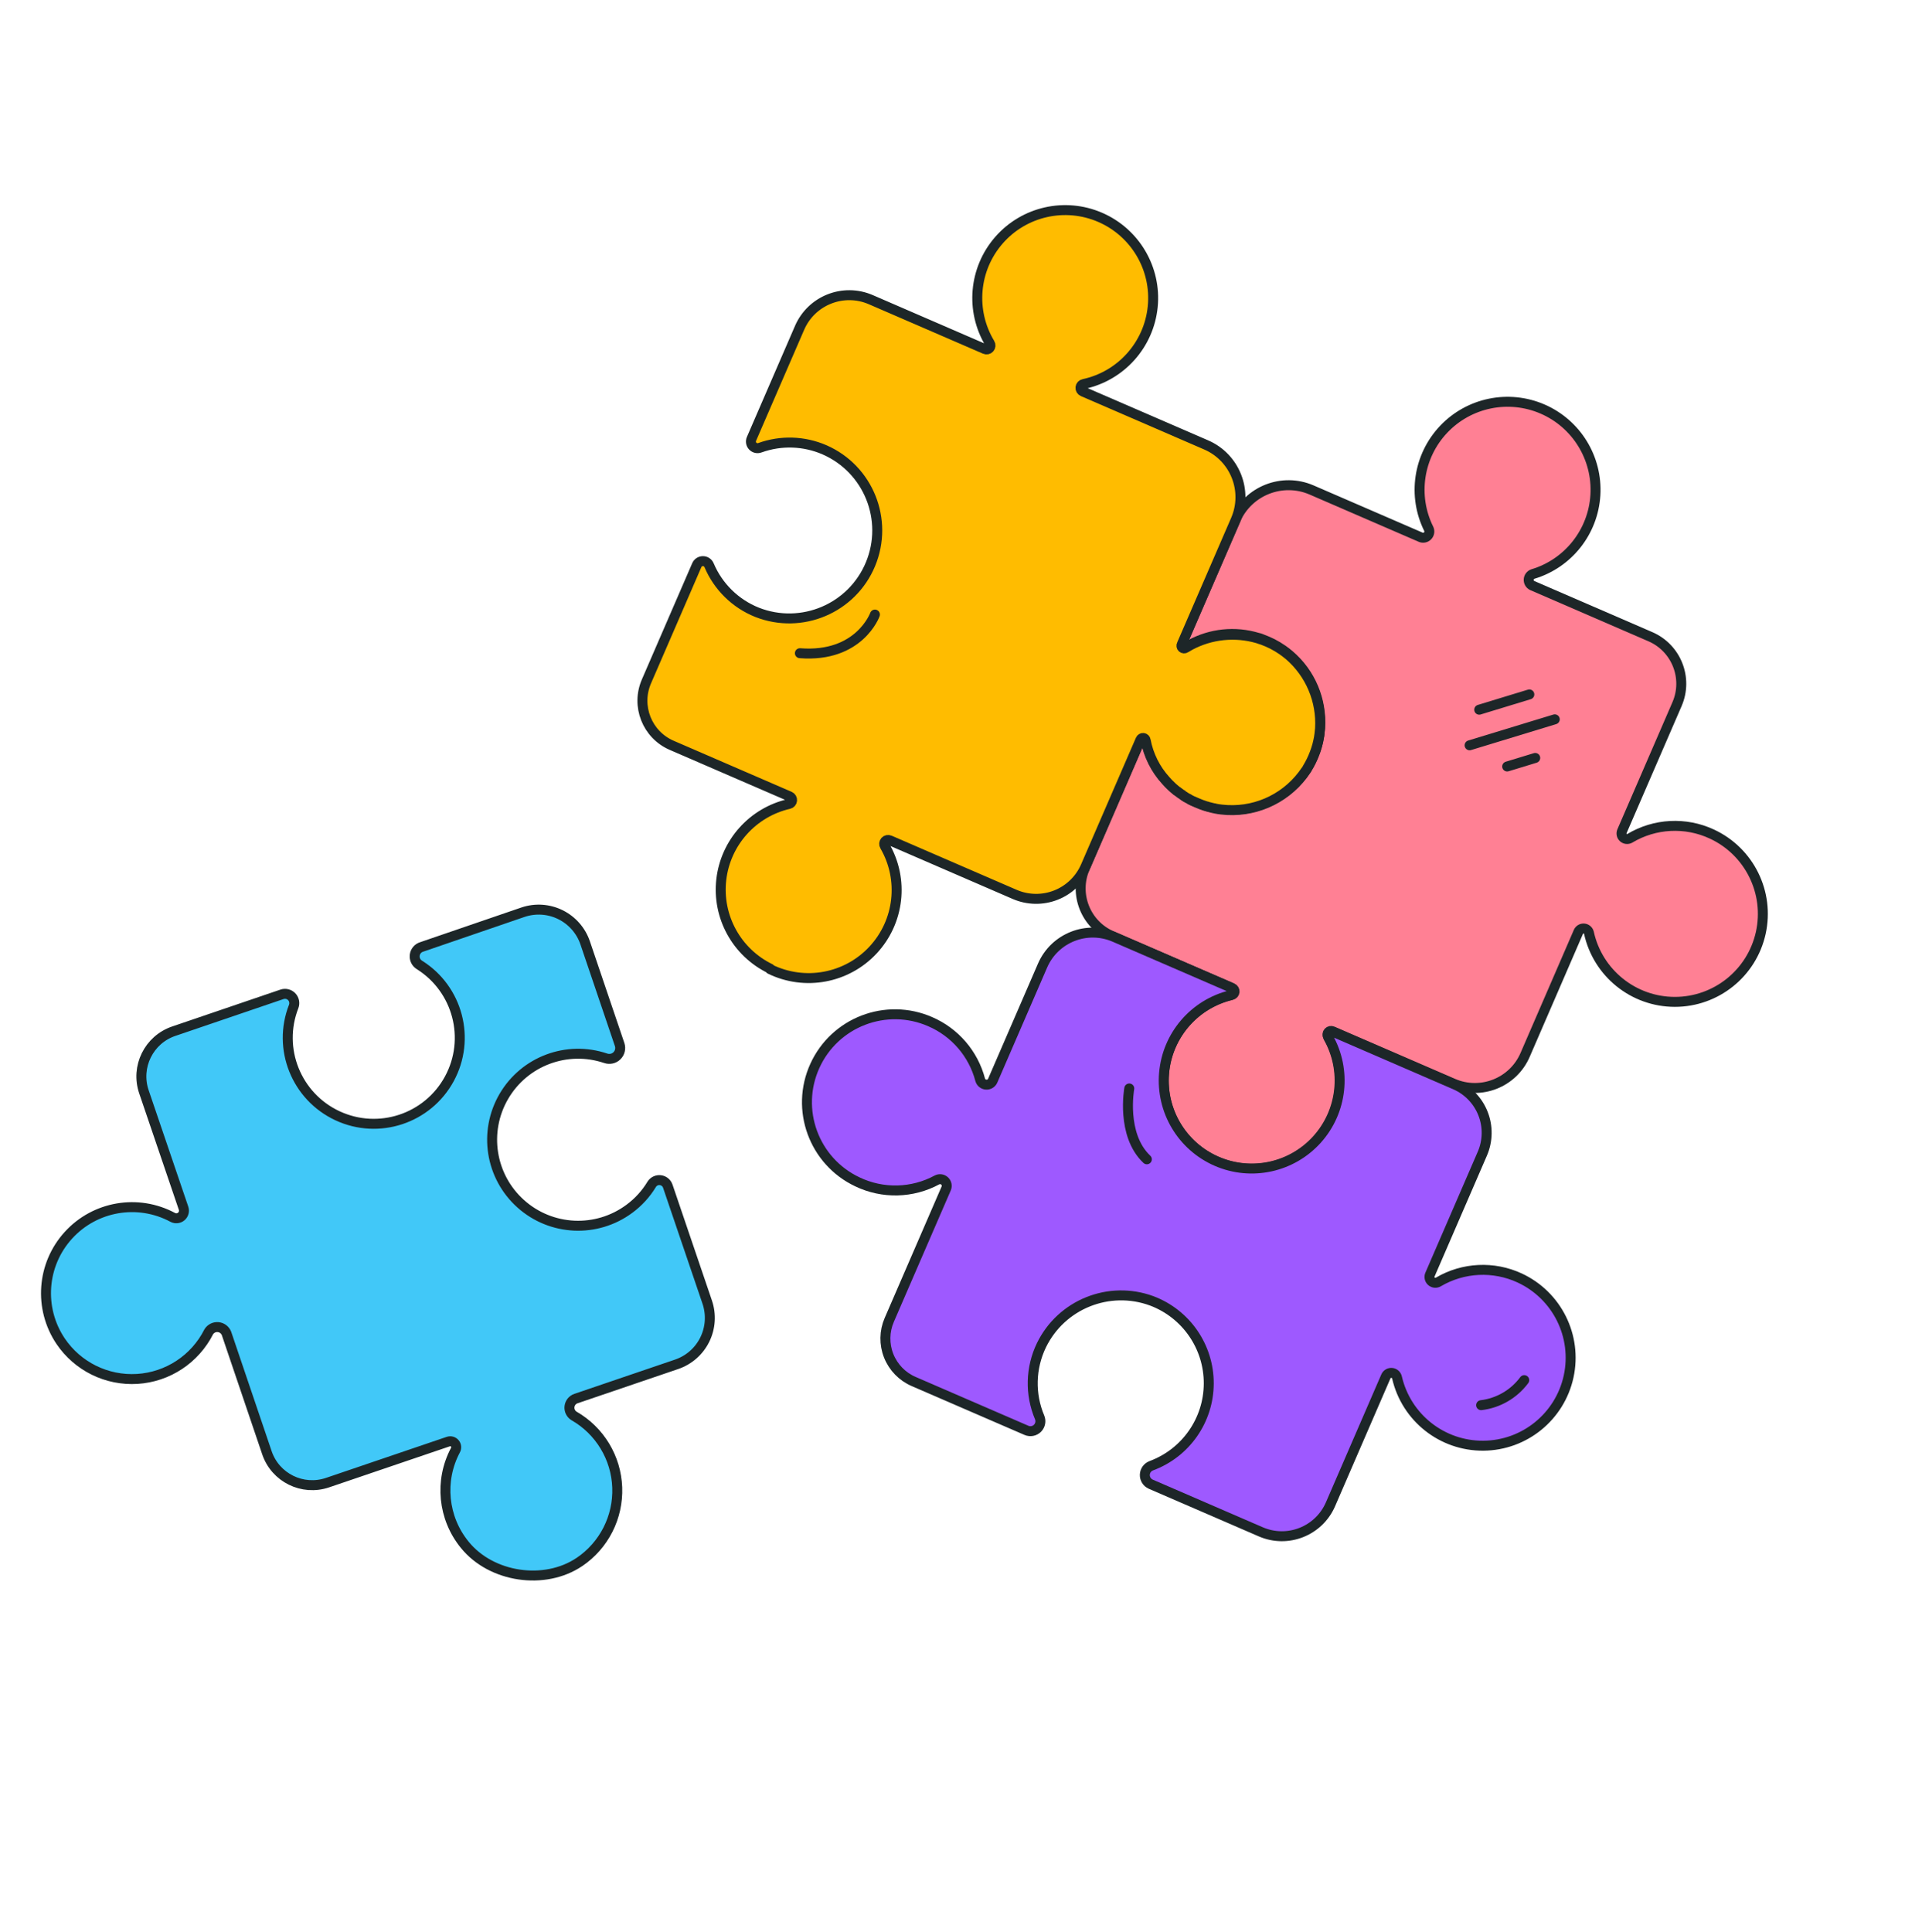
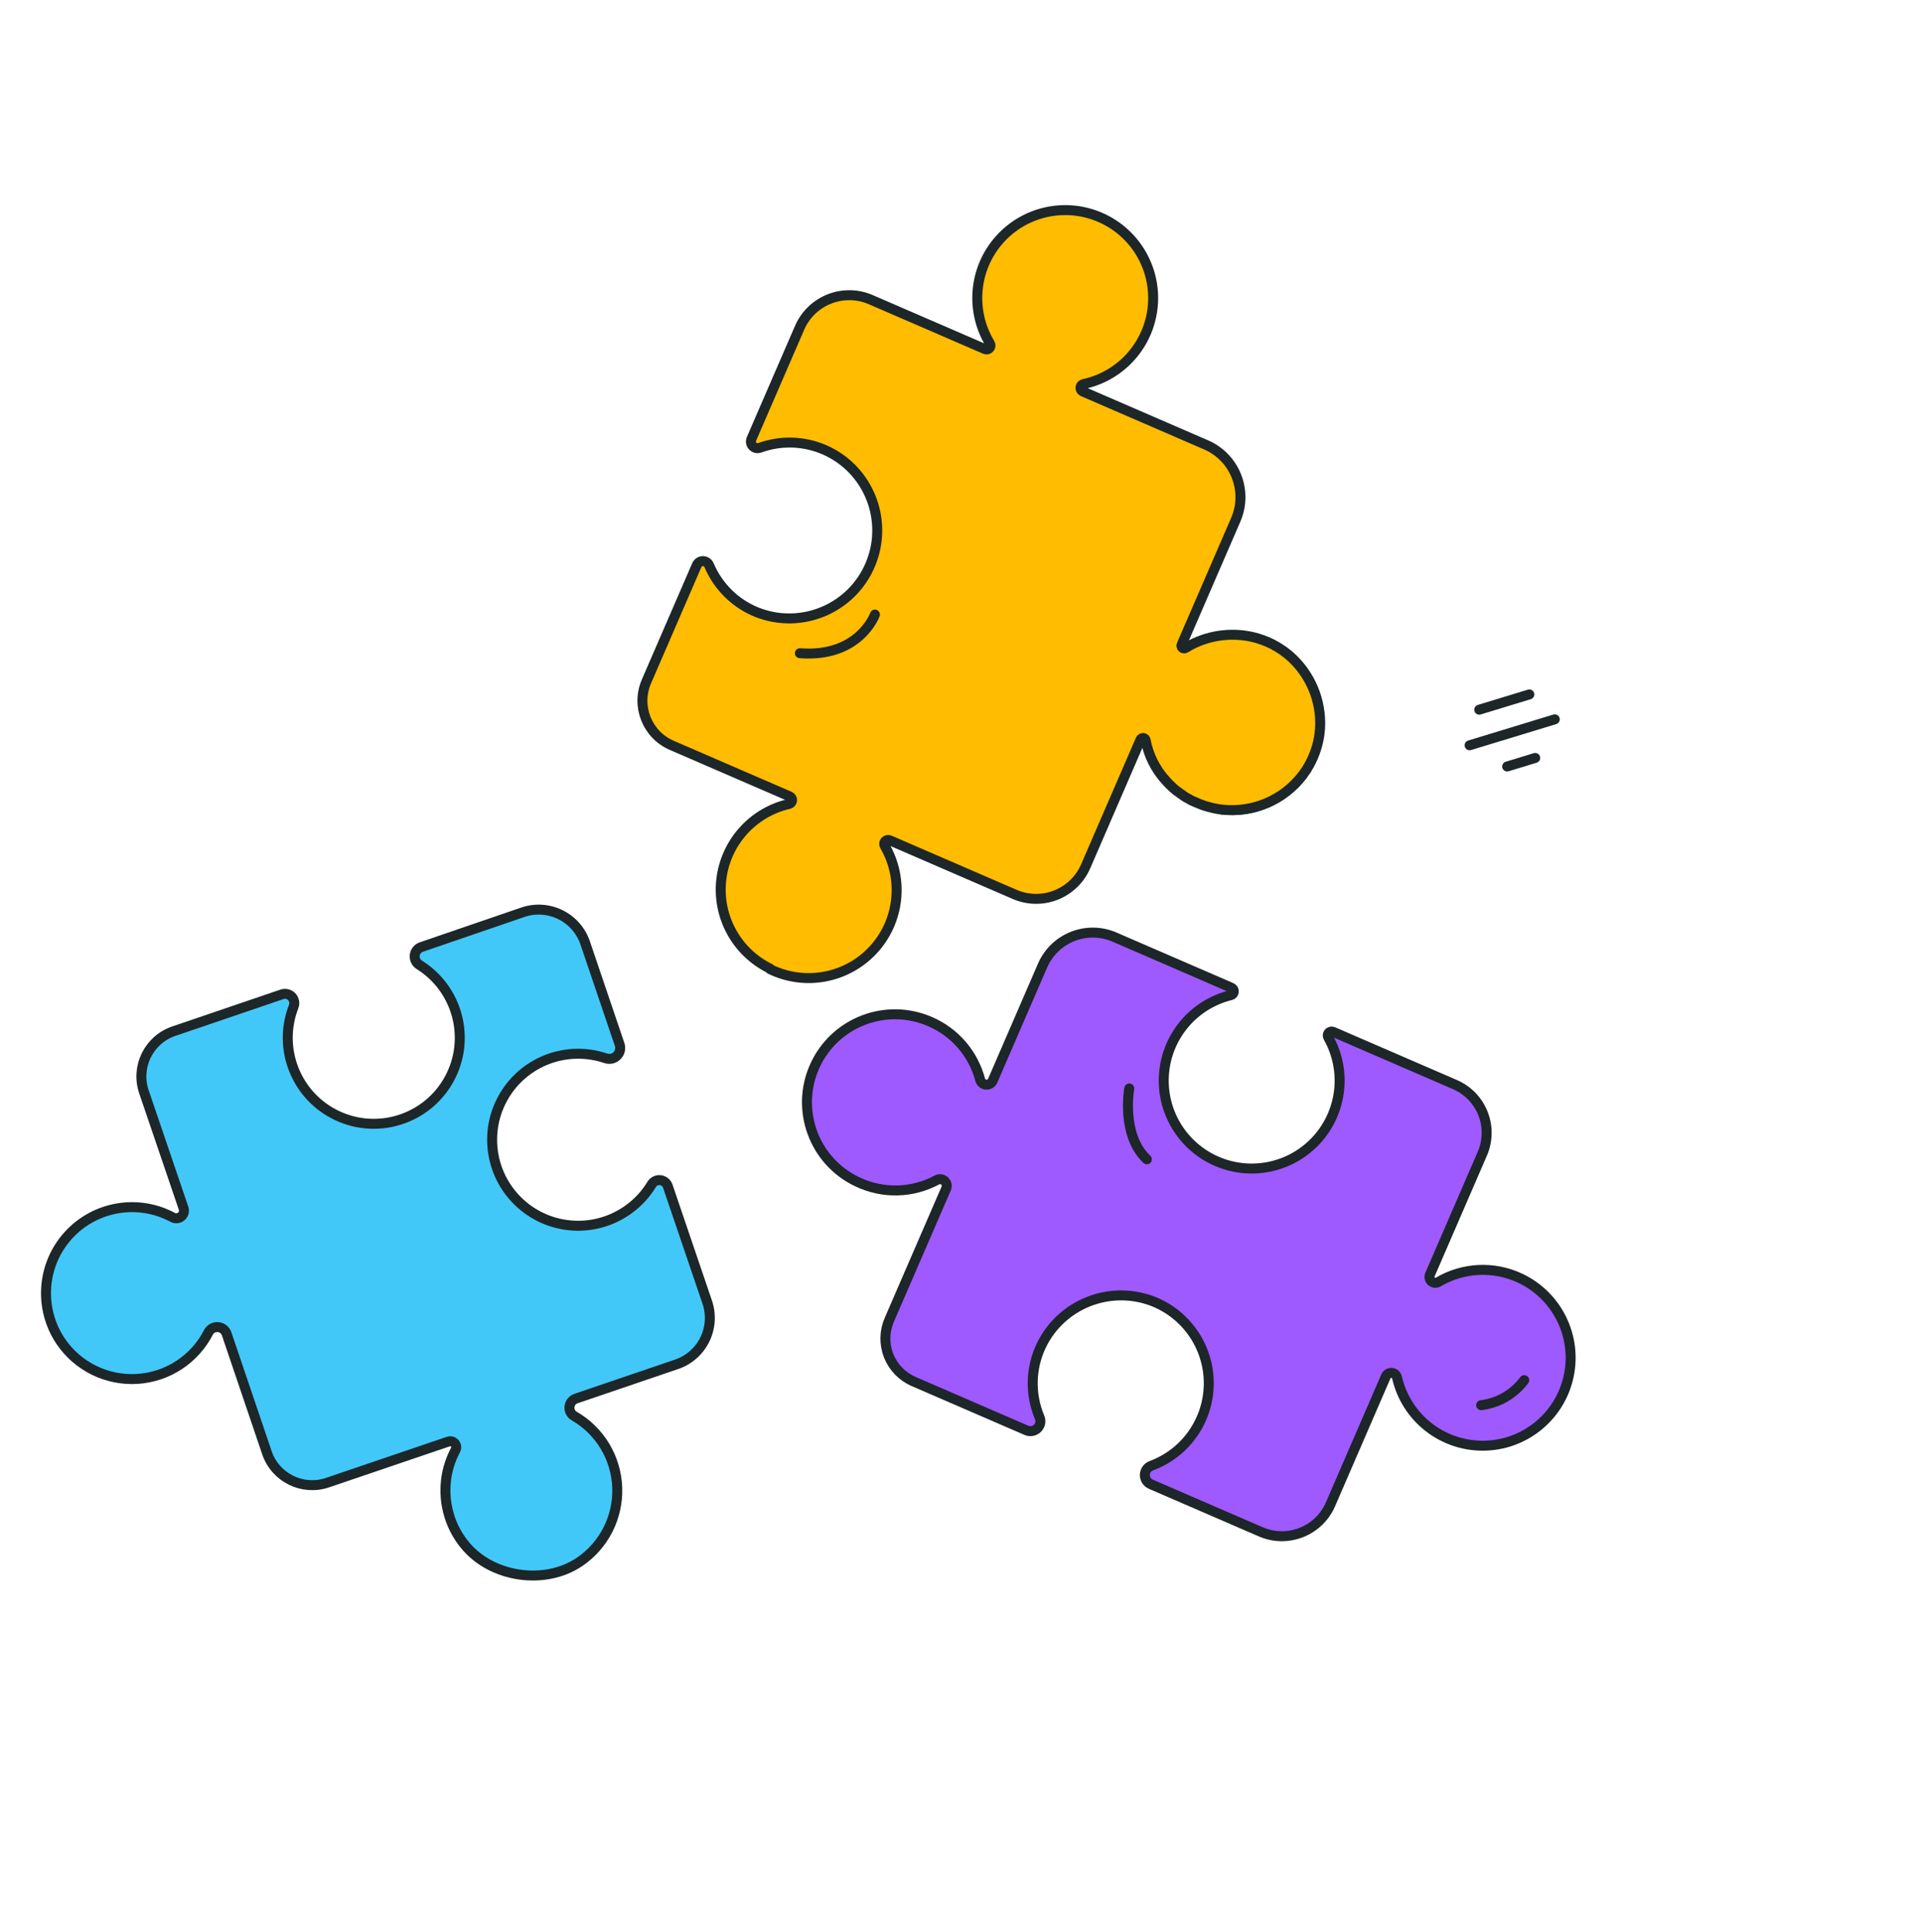
<svg xmlns="http://www.w3.org/2000/svg" width="193" height="194" viewBox="0 0 193 194" fill="none">
  <path d="M58.184 156.847C54.69 159.206 49.337 158.413 46.675 155.13C44.472 152.437 44.103 148.684 45.737 145.613C45.856 145.396 45.829 145.129 45.67 144.94C45.511 144.75 45.253 144.678 45.019 144.757L32.886 148.881C30.378 149.73 27.657 148.388 26.805 145.882L22.741 133.889C22.601 133.538 22.275 133.296 21.899 133.263C21.523 133.23 21.16 133.413 20.962 133.734C19.58 136.472 16.85 138.273 13.79 138.465C10.729 138.657 7.795 137.212 6.082 134.669C3.871 131.371 4.192 126.991 6.86 124.051C9.528 121.11 13.857 120.367 17.353 122.249C17.632 122.394 17.972 122.354 18.209 122.148C18.447 121.942 18.533 121.611 18.428 121.314L14.452 109.632C13.602 107.126 14.941 104.404 17.446 103.549L28.306 99.85C28.65 99.729 29.033 99.818 29.287 100.079C29.541 100.34 29.62 100.725 29.49 101.065C27.828 105.312 29.756 110.119 33.891 112.042C38.026 113.965 42.944 112.341 45.121 108.333C47.297 104.326 45.982 99.316 42.118 96.894C41.78 96.688 41.595 96.302 41.647 95.91C41.699 95.517 41.978 95.192 42.358 95.082L52.508 91.603C53.745 91.181 55.099 91.269 56.272 91.846C57.445 92.424 58.34 93.443 58.761 94.681L62.223 104.894C62.354 105.292 62.246 105.729 61.946 106.021C61.646 106.312 61.206 106.407 60.812 106.265C56.928 104.955 52.657 106.557 50.593 110.099C48.528 113.641 49.238 118.146 52.292 120.881C55.346 123.616 59.901 123.827 63.195 121.386C64.101 120.72 64.865 119.882 65.445 118.919C65.631 118.625 65.97 118.465 66.315 118.507C66.66 118.55 66.949 118.787 67.059 119.117L71.016 130.753C71.437 131.989 71.35 133.343 70.773 134.515C70.196 135.687 69.177 136.581 67.939 137.001L57.841 140.437C57.486 140.556 57.231 140.869 57.187 141.241C57.142 141.613 57.316 141.977 57.633 142.177C60.226 143.661 61.87 146.379 61.98 149.365C62.091 152.351 60.653 155.183 58.176 156.855L58.184 156.847Z" fill="#41C8F8" stroke="#1D2628" stroke-linecap="round" stroke-linejoin="round" />
  <path d="M122.649 81.283C125.794 81.652 128.899 80.328 130.811 77.803C128.912 80.344 125.797 81.672 122.649 81.283Z" fill="#9AF3FF" stroke="#1D2628" stroke-linecap="round" stroke-linejoin="round" />
-   <path d="M121.801 116.45C118.449 114.802 116.495 111.224 116.92 107.512C117.344 103.801 120.056 100.757 123.694 99.908C123.846 99.873 123.958 99.745 123.972 99.59C123.986 99.434 123.898 99.288 123.755 99.227L111.648 93.983C109.014 92.843 107.804 89.782 108.945 87.148L114.543 74.221C114.59 74.109 114.706 74.042 114.826 74.057C114.947 74.073 115.042 74.167 115.06 74.287C115.344 75.793 116.042 77.191 117.074 78.323L117.374 78.65C117.488 78.764 117.595 78.87 117.708 78.974C117.76 79.029 117.821 79.077 117.884 79.132C117.948 79.186 118.087 79.306 118.192 79.39L118.242 79.412C118.352 79.498 118.462 79.583 118.579 79.667C118.695 79.75 118.711 79.762 118.781 79.803C118.85 79.844 118.886 79.849 118.932 79.907C118.978 79.965 119.143 80.047 119.254 80.106C119.291 80.125 119.33 80.141 119.369 80.156C119.492 80.234 119.619 80.305 119.75 80.37C119.915 80.441 120.08 80.513 120.245 80.584C120.525 80.706 120.8 80.825 121.093 80.903C121.157 80.93 121.221 80.958 121.291 80.961C121.474 81.04 121.682 81.065 121.87 81.108C121.92 81.13 121.975 81.154 122.04 81.144C122.246 81.184 122.453 81.219 122.672 81.243C125.802 81.613 128.895 80.306 130.811 77.803L131.048 77.47C131.127 77.363 131.199 77.247 131.271 77.131C131.562 76.655 131.808 76.152 132.003 75.629C132.117 75.368 132.189 75.1 132.264 74.838L132.366 74.452L132.44 74.054C132.476 73.922 132.496 73.786 132.501 73.65C132.527 73.465 132.543 73.276 132.558 73.092C132.748 70.296 131.6 67.575 129.464 65.761C129.255 65.589 129.063 65.43 128.824 65.266C128.485 65.028 128.13 64.815 127.761 64.626C127.441 64.466 127.111 64.323 126.775 64.199C126.628 64.136 126.482 64.072 126.299 64.042C124.036 63.353 121.592 63.603 119.517 64.737C119.367 64.819 119.213 64.91 119.064 65.004V65.004C118.96 65.078 118.819 65.07 118.725 64.985C118.63 64.899 118.609 64.759 118.673 64.649L124.071 52.185C125.365 49.265 128.771 47.933 131.703 49.2L142.69 53.959C142.925 54.044 143.188 53.982 143.359 53.8C143.53 53.618 143.576 53.352 143.477 53.123C141.821 49.801 142.418 45.798 144.971 43.104C147.524 40.41 151.489 39.599 154.896 41.074C158.302 42.549 160.423 45.996 160.204 49.701C159.986 53.407 157.475 56.581 153.919 57.645C153.683 57.73 153.521 57.947 153.506 58.197C153.492 58.447 153.628 58.682 153.852 58.793L165.729 63.937C168.335 65.069 169.531 68.097 168.402 70.704L162.865 83.489C162.78 83.708 162.84 83.957 163.016 84.112C163.192 84.267 163.447 84.296 163.653 84.184C166.161 82.679 169.254 82.518 171.905 83.755C175.667 85.502 177.708 89.631 176.81 93.681C175.912 97.731 172.318 100.611 168.17 100.605C164.022 100.598 160.437 97.707 159.552 93.654C159.492 93.427 159.297 93.261 159.063 93.239C158.83 93.217 158.607 93.343 158.506 93.555L153.143 105.937C151.937 108.723 148.7 110.003 145.914 108.796L133.808 103.553C133.666 103.49 133.5 103.524 133.395 103.637C133.29 103.751 133.27 103.92 133.345 104.055C135.32 107.425 134.849 111.691 132.187 114.55C129.525 117.408 125.303 118.18 121.801 116.45V116.45Z" fill="#FF8094" stroke="#1D2628" stroke-linecap="round" stroke-linejoin="round" />
  <path d="M153.57 69.731L148.538 71.266" stroke="#1D2628" stroke-linecap="round" stroke-linejoin="round" />
  <path d="M156.125 72.232L147.573 74.84" stroke="#1D2628" stroke-linecap="round" stroke-linejoin="round" />
  <path d="M154.162 76.109L151.344 76.969" stroke="#1D2628" stroke-linecap="round" stroke-linejoin="round" />
  <path d="M127.734 75.589C126.691 76.988 125.116 77.894 123.382 78.093" stroke="#1D2628" stroke-linecap="round" stroke-linejoin="round" />
  <path d="M77.332 97.267C73.967 95.628 72.002 92.044 72.43 88.325C72.858 84.607 75.585 81.562 79.234 80.729C79.4 80.69 79.523 80.548 79.539 80.378C79.555 80.207 79.461 80.046 79.305 79.976L67.45 74.842C64.978 73.771 63.842 70.899 64.913 68.427L69.962 56.77C70.062 56.515 70.308 56.347 70.582 56.346C70.856 56.344 71.103 56.51 71.206 56.765C72.115 58.915 73.846 60.614 76.013 61.483C80.493 63.248 85.561 61.102 87.41 56.657C89.26 52.211 87.21 47.104 82.8 45.171C80.742 44.275 78.419 44.2 76.307 44.961C76.058 45.057 75.776 44.994 75.591 44.802C75.406 44.611 75.353 44.327 75.457 44.081L80.291 32.92C81.484 30.164 84.686 28.898 87.441 30.091L98.906 35.056C99.064 35.128 99.251 35.087 99.365 34.956C99.48 34.825 99.495 34.635 99.403 34.487C97.42 31.199 97.79 27.006 100.317 24.115C102.845 21.225 106.951 20.299 110.474 21.825C113.998 23.351 116.132 26.979 115.752 30.8C115.373 34.621 112.568 37.759 108.813 38.563C108.643 38.596 108.515 38.736 108.497 38.908C108.479 39.08 108.574 39.244 108.733 39.312L121.115 44.675C124.012 45.93 125.344 49.296 124.089 52.193L118.669 64.708C118.605 64.818 118.627 64.958 118.721 65.043C118.815 65.129 118.957 65.137 119.06 65.062V65.062C119.209 64.969 119.363 64.878 119.513 64.796C121.597 63.689 124.03 63.439 126.295 64.1C126.446 64.166 126.605 64.202 126.771 64.258C127.108 64.382 127.437 64.524 127.757 64.685C128.126 64.873 128.481 65.087 128.82 65.325C129.037 65.478 129.229 65.638 129.46 65.82C131.575 67.65 132.718 70.359 132.554 73.15C132.54 73.335 132.523 73.523 132.497 73.709C132.472 73.893 132.463 73.977 132.437 74.112L132.366 74.452L132.271 74.847C132.196 75.108 132.114 75.372 132.01 75.638C131.815 76.161 131.569 76.663 131.278 77.14C131.225 77.263 131.134 77.371 131.055 77.479L130.818 77.812C128.907 80.337 125.801 81.661 122.656 81.291C122.438 81.268 122.23 81.232 122.024 81.192C121.974 81.17 121.919 81.146 121.854 81.156C121.666 81.113 121.469 81.066 121.275 81.009C121.216 80.983 121.152 80.956 121.078 80.951C120.79 80.859 120.509 80.754 120.23 80.632C120.065 80.561 119.899 80.49 119.734 80.418C119.569 80.347 119.442 80.275 119.353 80.204C119.314 80.189 119.276 80.173 119.239 80.154C119.124 80.105 119.023 80.023 118.917 79.955C118.81 79.887 118.806 79.907 118.765 79.851C118.724 79.795 118.626 79.758 118.563 79.715C118.5 79.671 118.337 79.546 118.227 79.46L118.176 79.438C118.071 79.355 117.97 79.273 117.869 79.18C117.768 79.087 117.745 79.077 117.692 79.022C117.579 78.918 117.473 78.812 117.359 78.698L117.059 78.372C116.026 77.239 115.329 75.841 115.044 74.335C115.027 74.215 114.931 74.121 114.811 74.105C114.691 74.09 114.575 74.157 114.528 74.269L109.019 86.99C108.448 88.31 107.377 89.349 106.041 89.878C104.704 90.408 103.212 90.384 101.893 89.813L89.346 84.379C89.187 84.305 88.999 84.344 88.883 84.475C88.768 84.606 88.752 84.798 88.844 84.946C90.796 88.31 90.318 92.555 87.667 95.401C85.016 98.248 80.816 99.025 77.322 97.317L77.332 97.267Z" fill="#FFBC00" stroke="#1D2628" stroke-linecap="round" stroke-linejoin="round" />
  <path d="M87.857 61.711C87.857 61.711 86.301 66.058 80.321 65.593" stroke="#1D2628" stroke-linecap="round" stroke-linejoin="round" />
  <path d="M115.66 130.63C111.368 129.047 106.575 130.974 104.575 135.087C103.477 137.364 103.412 140.002 104.395 142.329C104.552 142.705 104.465 143.138 104.176 143.424C103.887 143.71 103.453 143.793 103.079 143.633L91.743 138.723C90.599 138.229 89.698 137.3 89.238 136.141C88.779 134.982 88.799 133.688 89.295 132.543L95.011 119.346C95.124 119.087 95.062 118.785 94.857 118.591C94.651 118.397 94.347 118.353 94.095 118.48C91.611 119.826 88.633 119.897 86.088 118.672C81.726 116.607 79.828 111.423 81.826 107.029C83.824 102.636 88.978 100.659 93.402 102.589C95.888 103.661 97.742 105.818 98.429 108.436C98.508 108.706 98.747 108.898 99.028 108.916C99.309 108.934 99.571 108.775 99.684 108.517L104.699 96.938C105.914 94.166 109.141 92.898 111.918 94.101L123.663 99.188C123.815 99.256 123.908 99.413 123.895 99.58C123.881 99.746 123.764 99.886 123.603 99.93C119.915 100.826 117.213 103.978 116.891 107.759C116.568 111.541 118.698 115.105 122.18 116.613C125.662 118.121 129.718 117.236 132.256 114.414C134.793 111.592 135.243 107.465 133.375 104.162C133.293 104.015 133.314 103.833 133.427 103.709C133.54 103.585 133.72 103.547 133.873 103.615L146.108 108.914C147.391 109.47 148.401 110.512 148.915 111.813C149.43 113.113 149.406 114.564 148.851 115.847L143.594 127.986C143.489 128.223 143.551 128.5 143.746 128.669C143.942 128.839 144.225 128.861 144.444 128.725C146.934 127.264 149.981 127.116 152.599 128.33C156.349 130.068 158.393 134.174 157.517 138.213C156.641 142.252 153.081 145.144 148.948 145.172C144.815 145.201 141.215 142.359 140.284 138.332C140.233 138.079 140.024 137.889 139.768 137.861C139.512 137.834 139.267 137.976 139.165 138.212L133.604 151.053C132.435 153.75 129.302 154.989 126.605 153.821L115.553 149.035C115.182 148.87 114.947 148.497 114.959 148.092C114.971 147.686 115.227 147.328 115.608 147.185C119.067 145.906 121.368 142.614 121.379 138.926C121.391 135.238 119.111 131.931 115.66 130.63Z" fill="#9E59FF" stroke="#1D2628" stroke-linecap="round" stroke-linejoin="round" />
  <path d="M153.059 138.587C152.022 139.985 150.457 140.894 148.729 141.102" stroke="#1D2628" stroke-linecap="round" stroke-linejoin="round" />
  <path d="M113.397 109.299C113.397 109.299 112.549 113.947 115.163 116.413" stroke="#1D2628" stroke-linecap="round" stroke-linejoin="round" />
</svg>